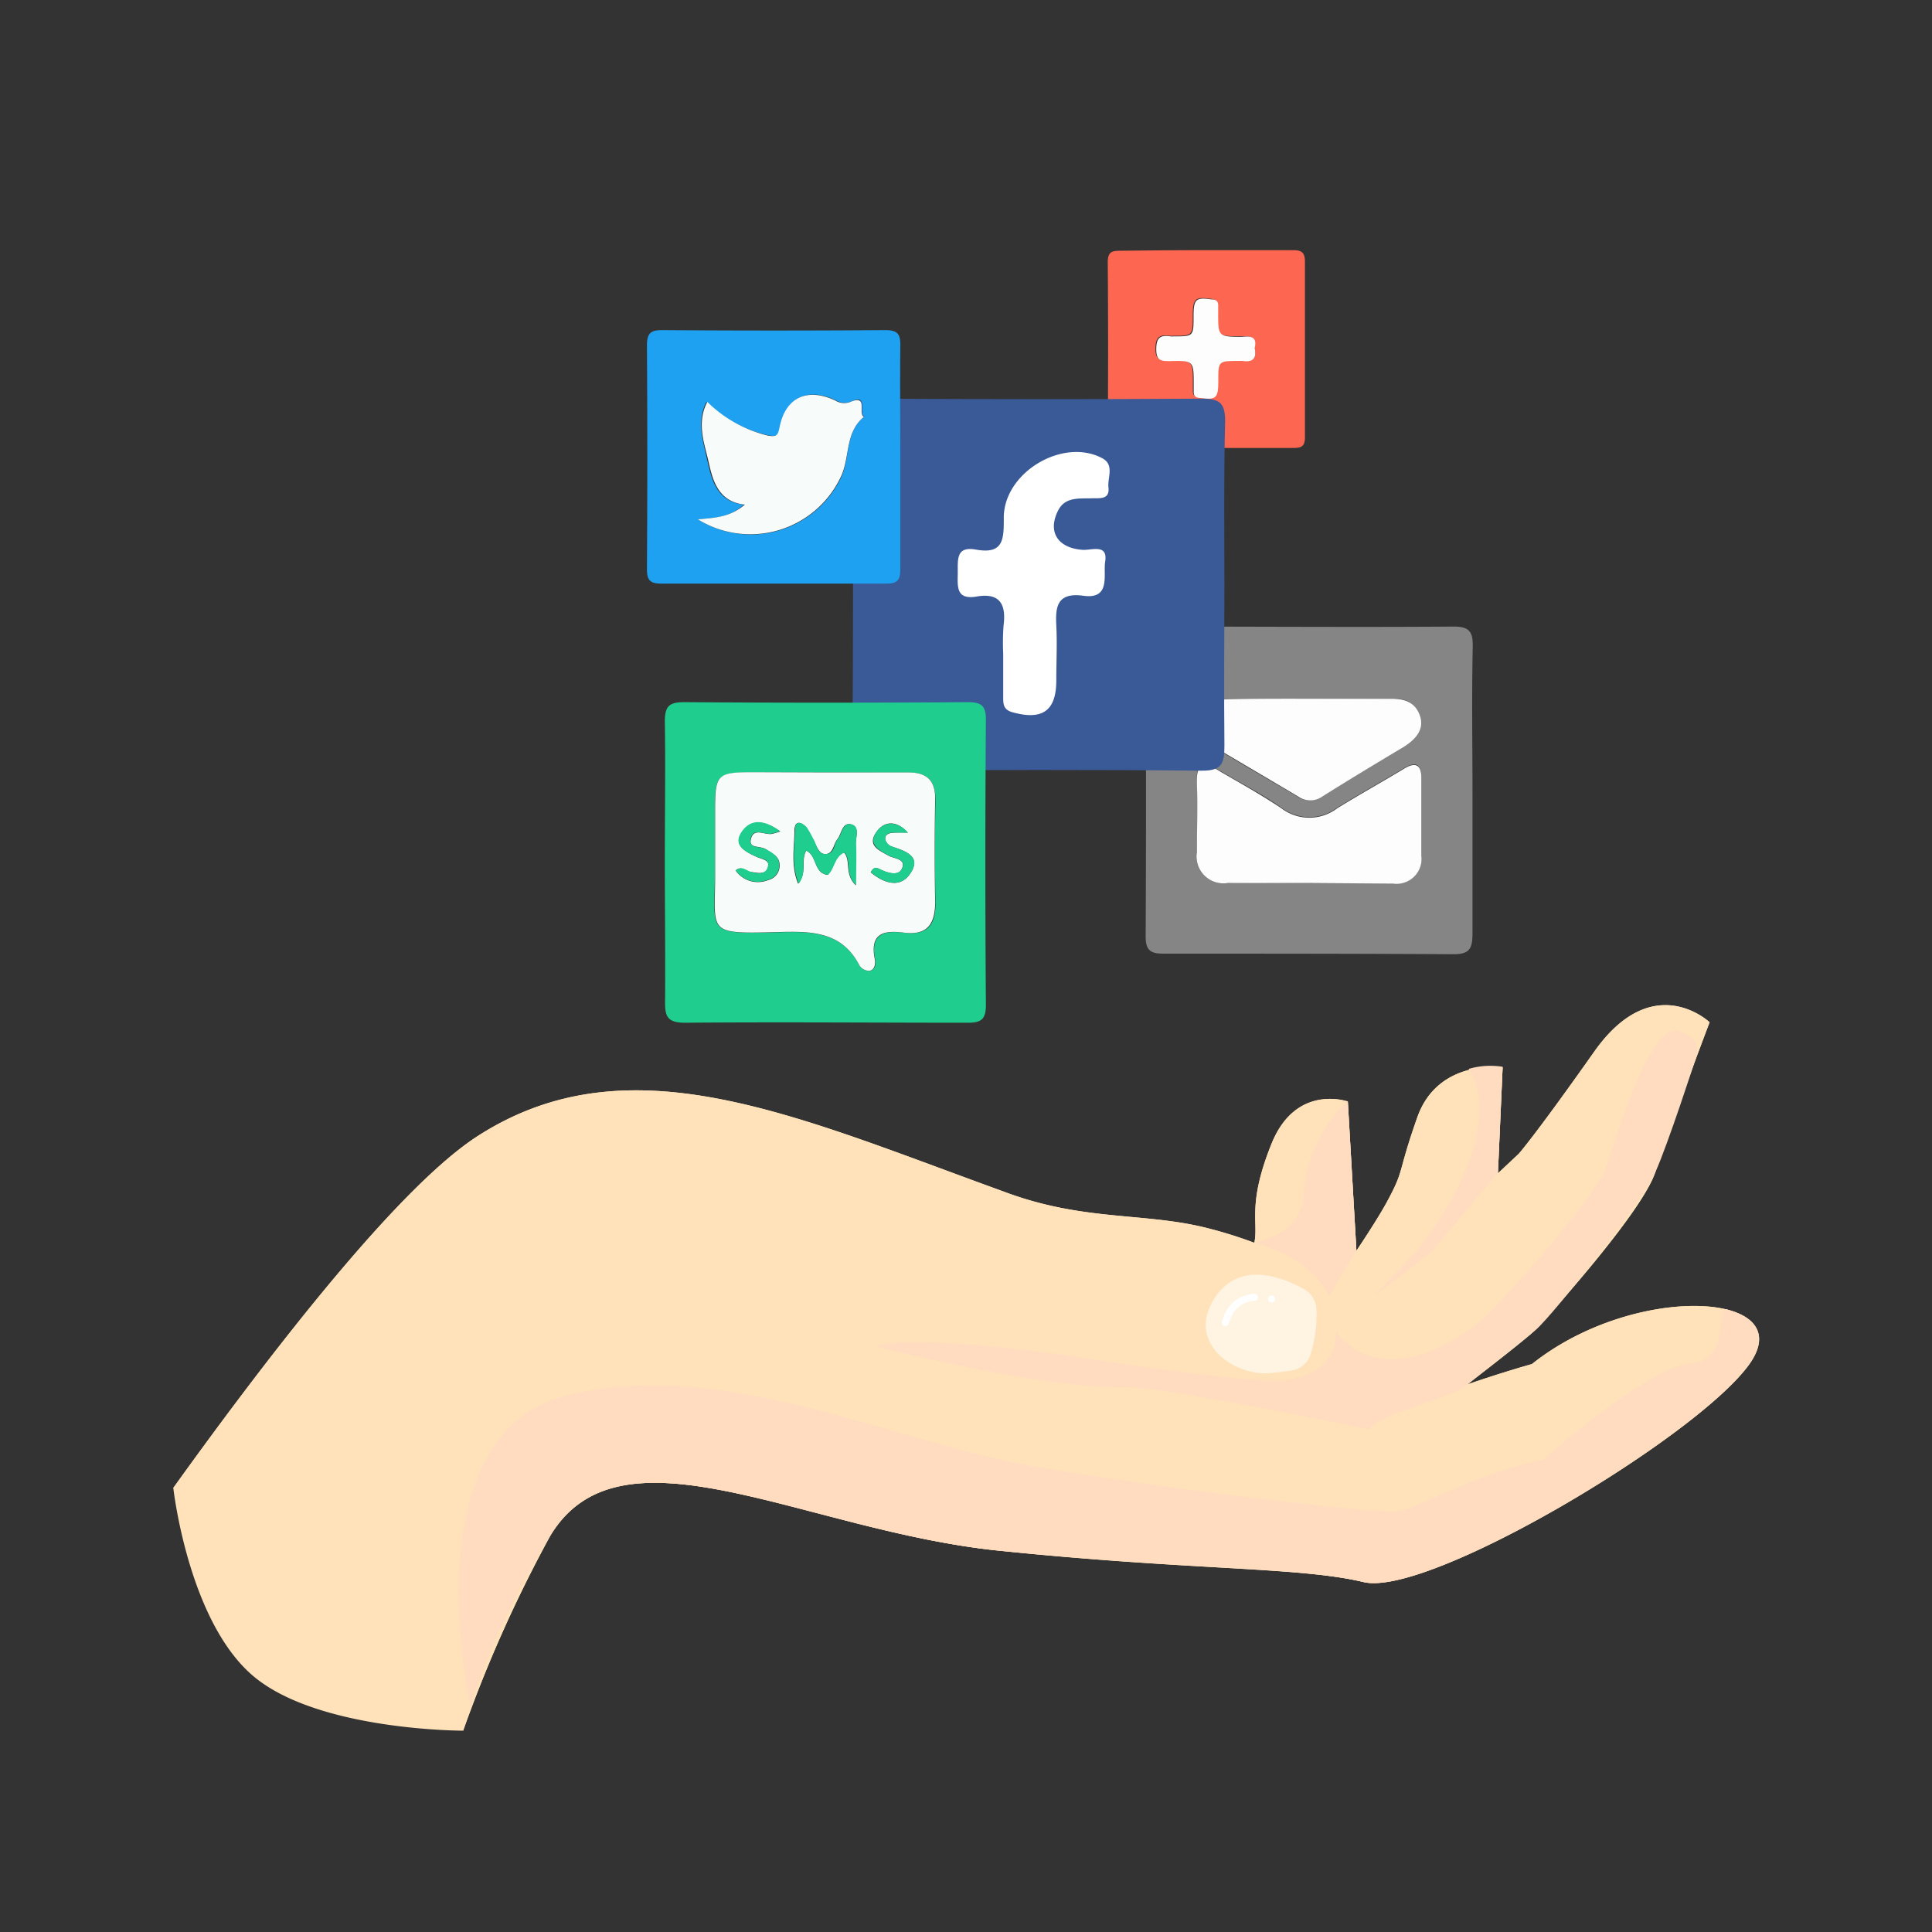
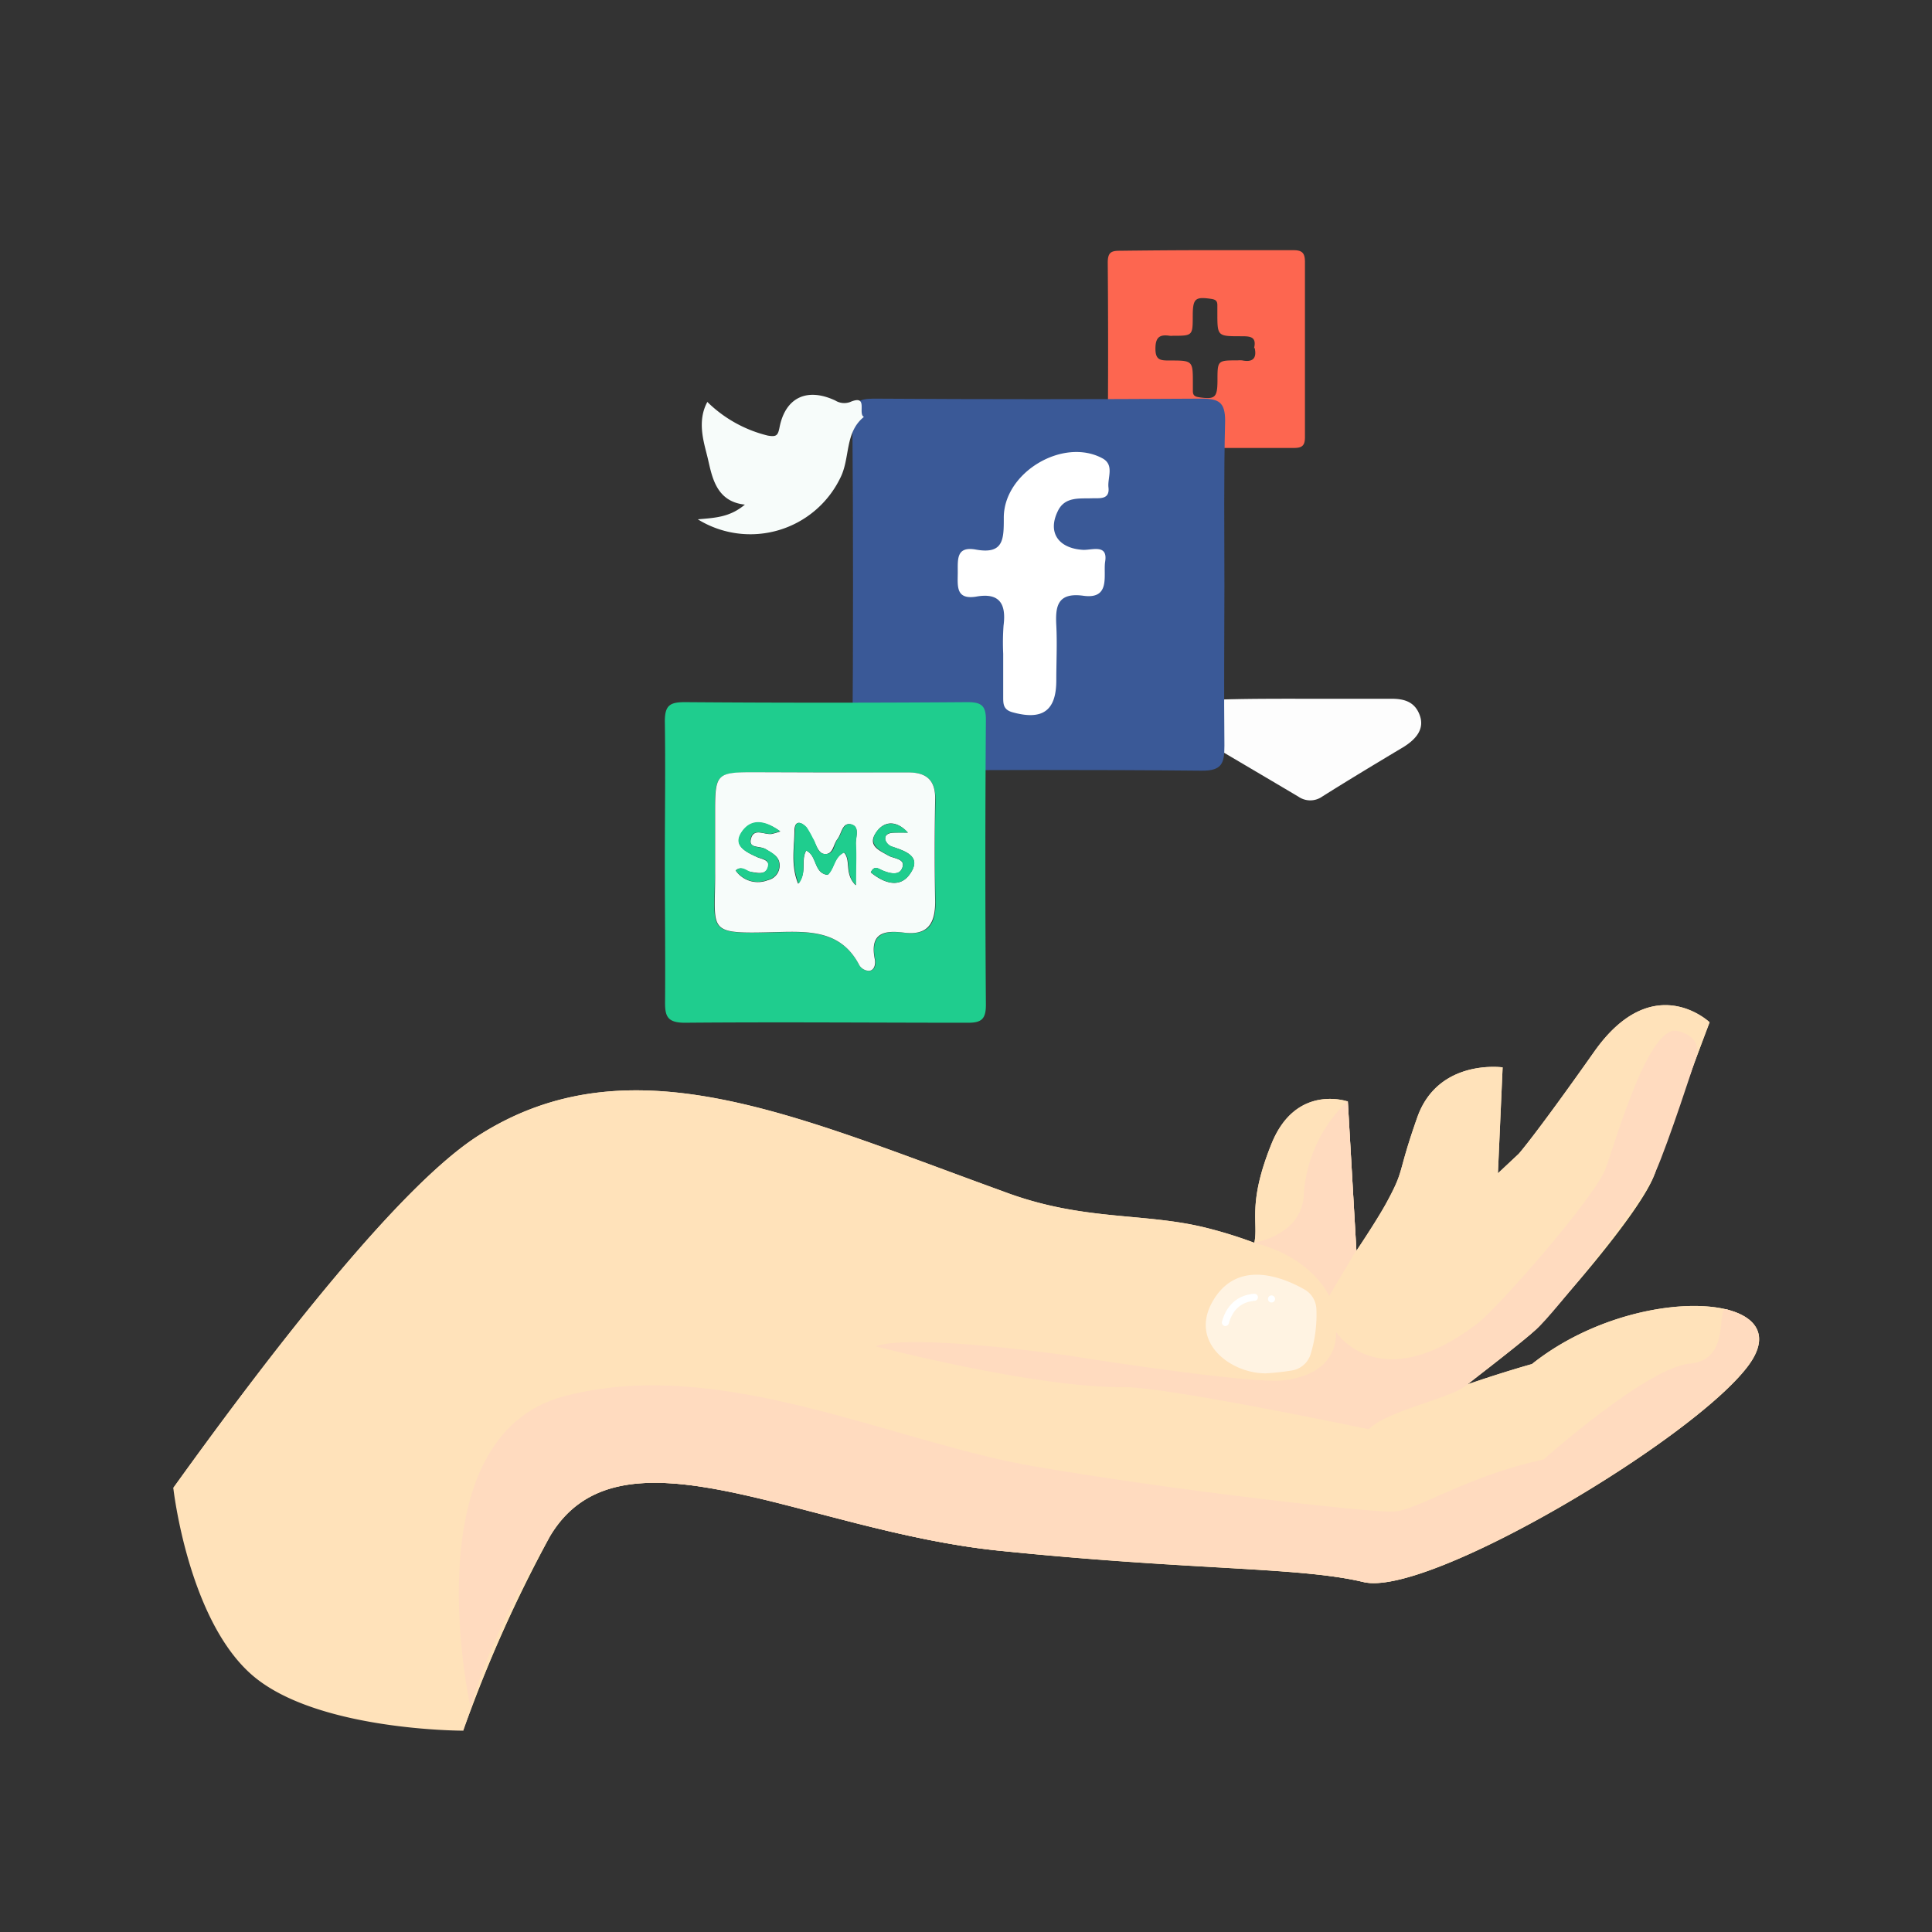
<svg xmlns="http://www.w3.org/2000/svg" viewBox="0 0 164.1 164.1">
  <rect x="0" y="0" width="164.1" height="164.1" fill="#333333" stroke="none" />
  <defs>
    <style>.cls-1{isolation:isolate;}.cls-2{fill:#858585;}.cls-3{fill:#fdfdfd;}.cls-4{fill:#fd6650;}.cls-5{fill:#ffe2ba;}.cls-6{fill:#ffdbbf;mix-blend-mode:multiply;}.cls-10,.cls-7{fill:#fff;}.cls-7{opacity:0.58;mix-blend-mode:lighten;}.cls-8{fill:none;stroke:#fff;stroke-linecap:round;stroke-linejoin:round;stroke-width:0.6px;stroke-dasharray:0 1.47 17.66 1.47 0 1.47;}.cls-9{fill:#3a5997;}.cls-11{fill:#1fa1f1;}.cls-12{fill:#f7fcfa;}.cls-13{fill:#1fcd8e;}</style>
  </defs>
  <title>Share Choices</title>
  <g class="cls-1">
    <g id="Layer_1" data-name="Layer 1">
-       <path class="cls-2" d="M125.07,67.37c0,4,0,7.94,0,11.9,0,1.23-.19,1.79-1.63,1.78C115.25,81,107,81,98.81,81c-1.11,0-1.5-.3-1.5-1.46q.06-12.43,0-24.88c0-1.18.43-1.44,1.51-1.44,8.23,0,16.45.06,24.67,0,1.47,0,1.62.6,1.6,1.8C125,59.15,125.07,63.26,125.07,67.37ZM111.2,75h7.12a2.13,2.13,0,0,0,2.41-2.39c0-2.16,0-4.32,0-6.48,0-1.34-.52-1.47-1.57-.83-1.84,1.11-3.73,2.16-5.56,3.29a3.92,3.92,0,0,1-4.78,0c-1.64-1.15-3.44-2.07-5.16-3.1-1.24-.74-2.12-1-2,1s0,3.88,0,5.83A2.28,2.28,0,0,0,104.29,75C106.59,74.93,108.9,75,111.2,75Zm0-15.6c-2.46,0-4.91,0-7.37,0a2,2,0,0,0-2.1,1.53,1.83,1.83,0,0,0,.88,2.24c2.52,1.52,5.07,3,7.6,4.49a1.76,1.76,0,0,0,2,0c2.32-1.45,4.67-2.86,7-4.27,1-.61,1.71-1.38,1.3-2.65s-1.32-1.41-2.42-1.4Z" />
-       <path class="cls-3" d="M111.2,75c-2.3,0-4.61,0-6.91,0a2.28,2.28,0,0,1-2.63-2.63c0-2,.08-3.89,0-5.83s.78-1.78,2-1c1.72,1,3.52,2,5.16,3.1a3.92,3.92,0,0,0,4.78,0c1.83-1.13,3.72-2.18,5.56-3.29,1-.64,1.59-.51,1.57.83,0,2.16,0,4.32,0,6.48a2.13,2.13,0,0,1-2.41,2.39Z" />
      <path class="cls-3" d="M111.24,59.35h6.93c1.1,0,2,.25,2.42,1.4s-.29,2-1.3,2.65c-2.35,1.41-4.7,2.82-7,4.27a1.76,1.76,0,0,1-2,0c-2.53-1.5-5.08-3-7.6-4.49a1.83,1.83,0,0,1-.88-2.24,2,2,0,0,1,2.1-1.53C106.33,59.34,108.78,59.35,111.24,59.35Z" />
      <path class="cls-4" d="M102.52,21.25c2.44,0,4.88,0,7.32,0,.74,0,1,.21,1,1q0,7.44,0,14.88c0,.78-.29.92-1,.92q-7.36,0-14.75,0c-.8,0-1-.22-1-1q.06-7.38,0-14.75c0-.86.3-1,1-1C97.56,21.27,100,21.25,102.52,21.25Zm4,8.31c.24-1-.39-1-1.12-1-2,0-2,0-2-2,0-.22,0-.44,0-.65,0-.4-.21-.48-.57-.53-1.32-.19-1.51,0-1.52,1.41,0,1.73,0,1.73-1.7,1.73a1.13,1.13,0,0,1-.26,0c-.86-.13-1.21.13-1.21,1.1s.43,1,1.18,1c2,0,2,0,2,1.95,0,.22,0,.44,0,.65,0,.4.21.48.57.53,1.32.19,1.51,0,1.52-1.41,0-1.73,0-1.73,1.7-1.73a2.54,2.54,0,0,1,.39,0C106.43,30.8,106.76,30.41,106.57,29.56Z" />
-       <path class="cls-3" d="M106.57,29.56c.19.85-.14,1.24-1,1.1a2.54,2.54,0,0,0-.39,0c-1.7,0-1.7,0-1.7,1.73,0,1.44-.2,1.6-1.52,1.41-.36,0-.58-.13-.57-.53,0-.21,0-.43,0-.65,0-1.94,0-2-2-1.95-.75,0-1.18,0-1.18-1s.35-1.23,1.21-1.1a1.13,1.13,0,0,0,.26,0c1.7,0,1.7,0,1.7-1.73,0-1.44.2-1.6,1.52-1.41.36,0,.58.13.57.53,0,.21,0,.43,0,.65,0,1.94,0,2,2,2C106.18,28.55,106.81,28.54,106.57,29.56Z" />
      <path class="cls-5" d="M39.34,147a113.71,113.71,0,0,1,7.37-16.5c6-10.1,21.61-.49,38.12,1.21s25.52,1.36,31,2.67,28.13-12.19,32.7-18.43-9.61-7.11-18.41-.09c0,0-2.52.7-5.51,1.74,0,0,5.22-4,5.9-4.74s9-9.87,10.1-13.34,4.6-12.69,4.6-12.69-4.81-4.58-9.81,2.51S129,98,129,98l-1.77,1.66.4-9s-5.48-.77-7.25,4.25-1,4.29-2.66,7.33c-.52.94-1.46,2.43-2.51,4l-.73-12.68S110.08,92,108,97.15s-1.09,6.7-1.46,8.41h0a37.52,37.52,0,0,0-4.08-1.27c-5.38-1.34-10.5-.53-17.29-3.11C67.54,94.8,53.5,88.25,40.66,96.44c-6.56,4.17-17.14,17.69-25.94,29.94,0,0,1.24,11.18,6.71,15.91S39.34,147,39.34,147Z" />
      <path class="cls-5" d="M39.34,147a113.71,113.71,0,0,1,7.37-16.5c6-10.1,21.61-.49,38.12,1.21s25.52,1.36,31,2.67,28.13-12.19,32.7-18.43-9.61-7.11-18.41-.09c0,0-2.52.7-5.51,1.74,0,0,5.22-4,5.9-4.74s9-9.87,10.1-13.34,4.6-12.69,4.6-12.69-4.81-4.58-9.81,2.51S129,98,129,98l-1.77,1.66.4-9s-5.48-.77-7.25,4.25-1,4.29-2.66,7.33c-.52.94-1.46,2.43-2.51,4l-.73-12.68S110.08,92,108,97.15s-1.09,6.7-1.46,8.41h0a37.52,37.52,0,0,0-4.08-1.27c-5.38-1.34-10.5-.53-17.29-3.11C67.54,94.8,53.5,88.25,40.66,96.44c-6.56,4.17-17.14,17.69-25.94,29.94" />
      <path class="cls-6" d="M142.49,87.57c-2.42-.6-5.19,9.12-6.08,11.61s-9.26,12-10.94,13.25c-8.34,6.37-12,.7-12,.7s.45,3.59-4.54,4.12c-2.55.27-14.44-1.51-18.17-2.11l0,0s-13.22-1.92-16.39-.79c0,0,13.66,3.57,21.13,3.47,3.78,0,20.77,3.58,20.77,3.58,1.43-1.56,7-2.62,8.34-3.77s4.4-3.44,5.9-4.74,9-10.88,10.1-13.34S144,90,144,90,144.9,88.17,142.49,87.57Z" />
      <path class="cls-6" d="M114.48,93.51a12,12,0,0,0-3.75,8.11c-.24,3.33-4.23,3.94-4.23,3.94,5,1.23,6.39,4.52,6.39,4.52l2.32-3.89Z" />
-       <path class="cls-6" d="M124.75,90.79s3.85,4.93-4.45,15.49l-3.59,3.81,4.86-3.75,5.66-6.73.4-9A6.54,6.54,0,0,0,124.75,90.79Z" />
      <path class="cls-7" d="M107.5,116.65c-3.07,0-6.69-2.78-4.32-6.41,2.14-3.28,5.91-1.69,7.63-.71a2,2,0,0,1,1,1.64,11.36,11.36,0,0,1-.51,3.92,2,2,0,0,1-1.6,1.32A21.94,21.94,0,0,1,107.5,116.65Z" />
      <path class="cls-6" d="M147,111.32c2.29.69,3.21,2.28,1.5,4.62-4.57,6.24-27.25,19.75-32.7,18.43s-14.47-1-31-2.67-32.15-11.31-38.12-1.21S40,145.21,40,145.21,34.74,122,48,118.57s27.75,3.92,39.94,6,28.48,3.92,30.45,3.82,6.33-3.07,12.71-4.42c0,0,8.82-7.85,12.44-8.15s2.13-5,3.16-4.6Z" />
      <path class="cls-8" d="M108,110.33s-3.08-1-3.92,2" />
      <path class="cls-9" d="M104,49.77c0,4.52-.05,9,0,13.55,0,1.47-.17,2.16-1.94,2.14-9.28-.09-18.56-.07-27.84,0-1.35,0-1.83-.32-1.82-1.76q.11-14,0-28.08c0-1.45.47-1.76,1.82-1.76q13.92.09,27.84,0c1.47,0,2,.31,2,1.88C103.94,40.41,104,45.09,104,49.77Z" />
      <path class="cls-10" d="M85.21,55.53c0,1.23,0,2.45,0,3.68,0,.56,0,1.06.76,1.28,2.56.72,3.75-.1,3.75-2.7,0-1.56.08-3.12,0-4.67S89.77,50.3,92,50.6c2.38.34,1.69-1.79,1.87-2.9.25-1.55-1.18-.94-1.92-1-2-.13-3-1.43-2.11-3.27.6-1.29,1.89-1.06,3-1.11.65,0,1.43.08,1.31-.93-.09-.83.52-1.9-.51-2.46-3.35-1.81-8.41,1.21-8.38,5.07,0,1.78,0,3.11-2.37,2.68-1.71-.31-1.53.88-1.54,2s-.16,2.26,1.54,2c2-.37,2.59.6,2.35,2.45A20,20,0,0,0,85.21,55.53Z" />
-       <path class="cls-11" d="M76.47,38.79c0,3.19,0,6.37,0,9.56,0,.94-.26,1.23-1.22,1.22-6.37,0-12.74,0-19.11,0-1,0-1.19-.37-1.19-1.27q.06-9.47,0-18.94c0-1,.26-1.33,1.3-1.32q9.48.07,18.95,0c1.09,0,1.29.38,1.27,1.35C76.44,32.53,76.47,35.66,76.47,38.79Zm-17.2,5.32a8.49,8.49,0,0,0,12.17-3.56c.8-1.69.3-3.84,2-5.17-.55-.26.42-2-1.18-1.26A1.44,1.44,0,0,1,71,34c-2.39-1.12-4.22-.27-4.73,2.24-.15.75-.28.86-1,.74A11.08,11.08,0,0,1,60,34.14c-.85,1.63-.26,3.41,0,4.64.37,1.48.62,3.82,3.19,4.08C62,43.94,60.75,44,59.27,44.11Z" />
      <path class="cls-12" d="M59.27,44.11c1.48-.13,2.71-.17,4-1.25-2.57-.26-2.82-2.6-3.19-4.08-.3-1.23-.89-3,0-4.64A11.08,11.08,0,0,0,65.22,37c.73.12.86,0,1-.74.51-2.51,2.34-3.36,4.73-2.24a1.44,1.44,0,0,0,1.25.13c1.6-.69.63,1,1.18,1.26-1.65,1.33-1.15,3.48-2,5.17A8.49,8.49,0,0,1,59.27,44.11Z" />
      <path class="cls-13" d="M56.47,73.16c0-4,.06-7.93,0-11.89,0-1.35.42-1.63,1.69-1.63q12,.09,24,0c1.16,0,1.59.26,1.58,1.51q-.09,12.11,0,24.2c0,1.24-.4,1.53-1.57,1.52-8,0-16-.07-24,0-1.52,0-1.7-.58-1.68-1.85C56.52,81.09,56.47,77.12,56.47,73.16Zm13.47-7.55H63.79c-2.87,0-3.07.21-3.07,3.19,0,1.76,0,3.53,0,5.3,0,5.05-.89,5.26,5.17,5.09C68.71,79.12,71.43,79,73,82a1,1,0,0,0,.86.47c.51-.09.55-.63.47-1-.44-2.2.81-2.46,2.51-2.24,2,.24,2.65-.75,2.62-2.6q-.09-4.35,0-8.7c0-1.63-.71-2.32-2.27-2.31C74.75,65.62,72.35,65.61,69.94,65.61Z" />
      <path class="cls-12" d="M69.94,65.61c2.41,0,4.81,0,7.22,0,1.56,0,2.31.68,2.27,2.31q-.08,4.35,0,8.7c0,1.85-.66,2.84-2.62,2.6-1.7-.22-2.95,0-2.51,2.24.08.4,0,.94-.47,1A1,1,0,0,1,73,82c-1.55-3-4.27-2.9-7.09-2.83-6.06.17-5.13,0-5.17-5.09,0-1.77,0-3.54,0-5.3,0-3,.2-3.18,3.07-3.19Zm-1.46,6.64c.93.41.63,1.92,1.81,2.06.59-.54.53-1.5,1.39-1.9.63.68,0,1.78,1,2.78,0-1.45,0-2.49,0-3.51,0-.58.37-1.47-.39-1.66s-.8.79-1.16,1.25-.35,1.24-1,1.27S69.34,71.7,69,71.2a8.34,8.34,0,0,0-.52-.92c-.39-.46-.95-.64-1,.19,0,1.45-.34,3,.31,4.59C68.59,74.07,68,73.06,68.48,72.25Zm-6,1.68a2.29,2.29,0,0,0,2.74.83,1.26,1.26,0,0,0,1-1.26c0-.75-.6-1-1.16-1.36s-1.57,0-1.24-1c.27-.79,1.12-.24,1.7-.3a6,6,0,0,0,.76-.22c-1.25-.9-2.47-1.1-3.26.06s.37,1.7,1.29,2.12c.43.19,1.12.24.92.89s-.93.44-1.46.37S63,73.51,62.49,73.93Zm14.63-3.21c-1-1.1-2.08-1-2.75.07s.35,1.45,1.11,1.89c.47.27,1.56.25,1.12,1.14-.29.58-1.13.35-1.74.07-.28-.13-.61-.38-.89.21,1.08.89,2.43,1.38,3.3.17,1.12-1.55-.41-2-1.56-2.38a.89.89,0,0,1-.51-.57c-.06-.44.32-.57.69-.59S76.71,70.72,77.12,70.72Z" />
      <path class="cls-13" d="M68.48,72.25c-.52.81.11,1.82-.64,2.81-.65-1.63-.35-3.14-.31-4.59,0-.83.57-.65,1-.19a8.34,8.34,0,0,1,.52.92c.33.5.35,1.37,1.11,1.34s.64-.85,1-1.27.41-1.45,1.16-1.25.35,1.08.39,1.66c.06,1,0,2.06,0,3.51-1-1-.35-2.1-1-2.78-.86.4-.8,1.36-1.39,1.9C69.11,74.17,69.41,72.66,68.48,72.25Z" />
      <path class="cls-13" d="M62.49,73.93c.54-.42.87,0,1.25.11s1.24.36,1.46-.37-.49-.7-.92-.89c-.92-.42-2.09-.93-1.29-2.12s2-1,3.26-.06a6,6,0,0,1-.76.22c-.58.06-1.43-.49-1.7.3-.33,1,.77.74,1.24,1s1.17.61,1.16,1.36a1.26,1.26,0,0,1-1,1.26A2.29,2.29,0,0,1,62.49,73.93Z" />
      <path class="cls-13" d="M77.12,70.72c-.41,0-.82,0-1.23,0s-.75.15-.69.59a.89.89,0,0,0,.51.57c1.15.42,2.68.83,1.56,2.38-.87,1.21-2.22.72-3.3-.17.28-.59.61-.34.89-.21.61.28,1.45.51,1.74-.07.44-.89-.65-.87-1.12-1.14-.76-.44-1.71-.89-1.11-1.89S76.12,69.62,77.12,70.72Z" />
    </g>
  </g>
</svg>